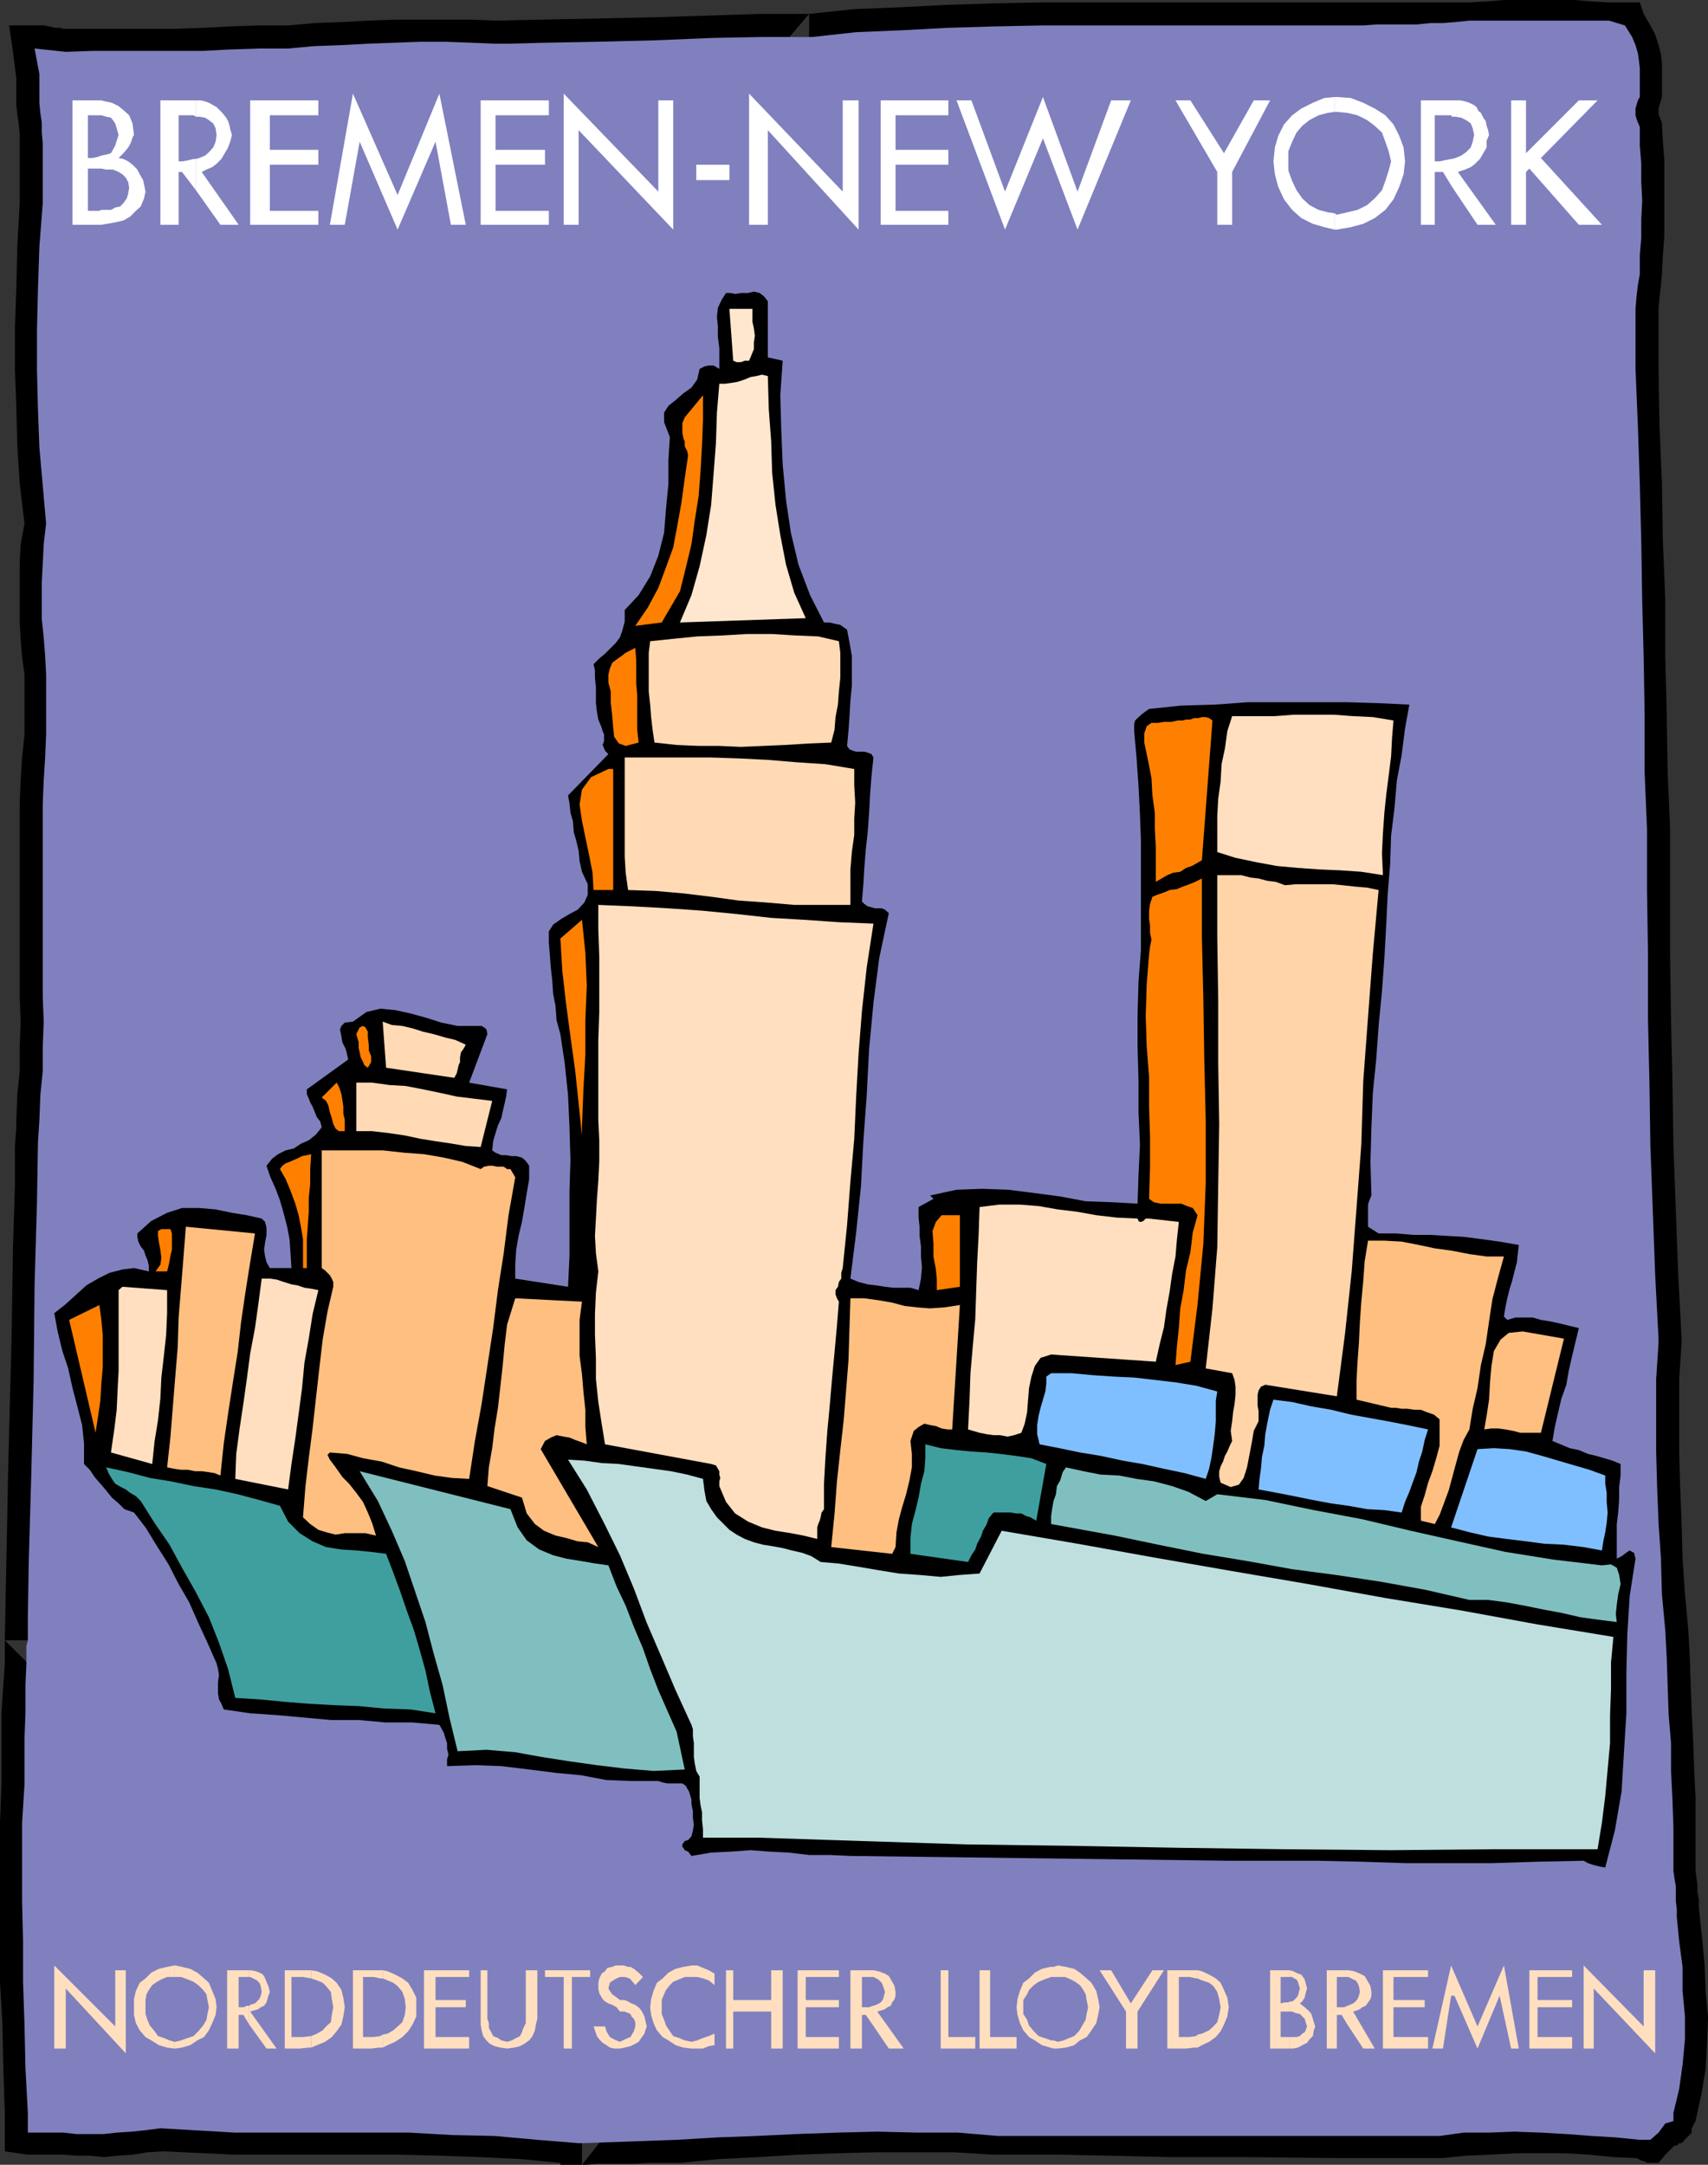
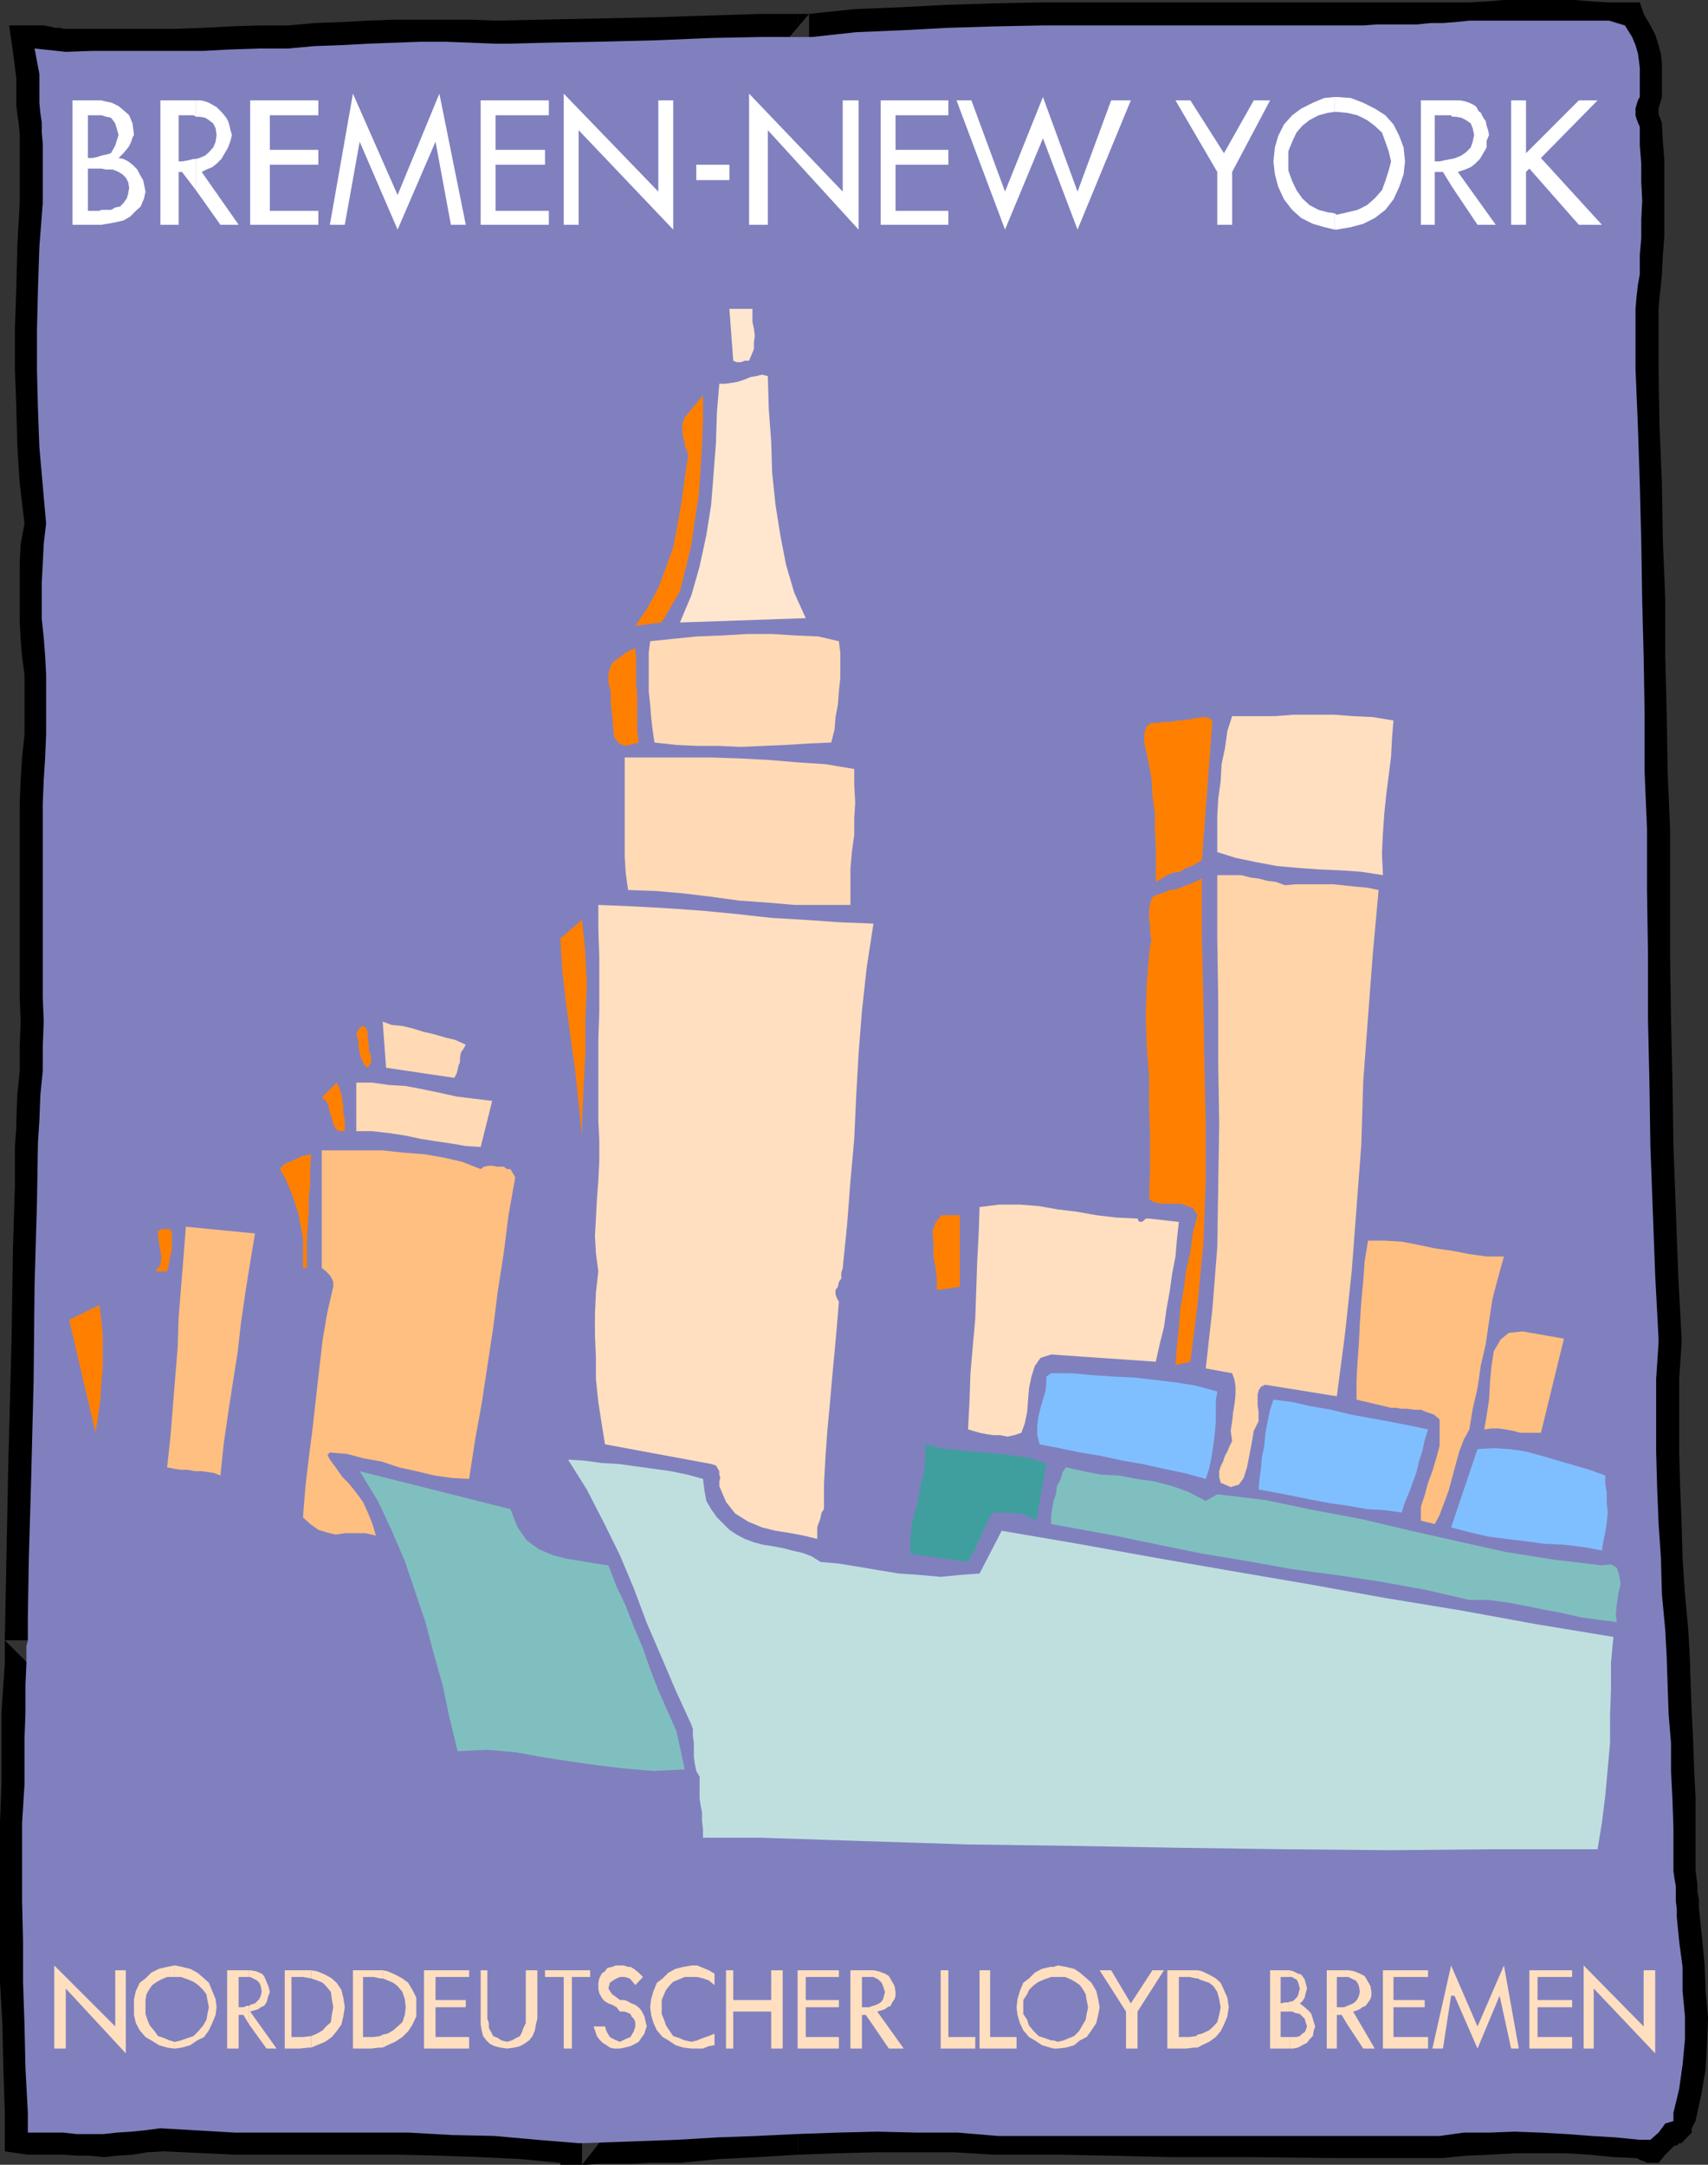
<svg xmlns="http://www.w3.org/2000/svg" width="355.699" height="450.699">
  <rect width="100%" height="100%" fill="#333333" stroke="none" />
  <path d="m166.3 448.598 8-.301 8.4-.2h16l8.202.5h13.399l10.398.2 12.903.3H259.5l18.7.2h22.3l4.8-.5 5-.2 5.302-.3h10.3l5.098.3 5 .5 4.602.2h.199l1 .5.699.203.5.297h2.402l1.399-1.7 1.898-1.898h.5l.5-.5h.5l1.403-1.5.699-.699v-.902l.8-1.5 1.2-5.5.898-5.301.301-5.5.2-5.297-.5-5.5-.2-5.3-.5-5.302-.5-4.8-.2-1.899V395.5l-.3-1.602v-1.5l-.2-1.398-.198-1.703v-15.098l-.301-6-.2-6-.3-5.8-.2-5.7-.199-5.8-.3-5.5-.7-7.5-.5-7.399-.203-7.402-.297-7.5-.203-7.399v-15.101l.5-7.5v-.899L349.5 265.5 349 252l-.5-13.402-.2-13.2-.3-13.199-.2-13.5v-26.101l-.5-11.801-.198-12.2-.301-11.8v-12l-.5-12.2-.2-12-.5-12-.199-11.8v-12.5l.2-2.399.3-2.601.2-2.2.199-4 .3-3.898V33.4l-.3-3.899-.2-3.8-.199-.7-.3-.703-.2-.5v-1.2l.2-.699.3-1 .2-.699v-7l-.2-1.902-.5-1.899L344.7 7.2l-1-1.902-1.398-2.399L341.5.5h-6.398L331.5.297 327.902 0H313.2l-3.597.297L306 .5h-89l-9.898.2-9.801.3-9.602.5-9.797.398-9.402 1h-2.2V5.5l2.2-2.602V7.7h-2.2v440.899" />
  <path d="M166.3 7.7h-1.898l1.899-2.2V2.898h-8.102l-21.898.7-33.102.699-5-.2H82.102l-5.5.2-5.5.3-5.602.2-5.5.5h-6L48 5.5l-5.7.297L36.5 6H13.2l-.7-.203h-1L10.3 5.5l-1.198-.203h-7.2l.797 5.5.703 5.5v5.601l.2 1.899.3 1.902.2 2.2v14.398l-.5 9.101-.2 8.602-.3 8.398v8.399l.3 7.902.2 8 .5 7.899 1 8.402-.801 4.297-.2 4.101v12l.2 3.801.3 3.598.5 3.601v12.5l-.5 4.801-.3 4.801-.2 4.797v40.3l.2 5.102-.2 5.2V223l-.5 5-.199 5.297v1.402l-.3 4.098V247l-.403 12.898-.297 19.2L1.7 306 1 341.5h4.8v4.797L1 341.5v4.797l-.7 10.402V371.5l-.3 8v33.098l.5 8.902.2 9.098.3 9.3v8l4.8.7h7.4l2.702.199H18.7l2.903.3 2.898-.3 3.102-.2 3.097-.5 3.403-.199 14.898.7h34.102l8.398.199 8.402.3 8.399.403 8.398.797v.402h4.5v-4.5l4.102-.699-4.102 5.2h1l2.102-.2h7.199l3.602-.203h6.5l8.199-.797 8.101-.402 8.2-.5h.199V7.699" />
  <path fill="#8080bf" d="M349.2 399.098V397.5l-.2-1.703v-3.098l-.3-1.699-.2-1.5v-8.8l-.2-6-.3-6v-5.802l-.5-6-.2-5.8-.198-6-.301-5.7-.7-7.5-.199-7.398-.5-7.402-.3-7.5-.2-7.399v-15.101l.5-7.5v-.899L344.7 265.5l-.5-13.5-.5-13.402-.199-13.2-.3-13.199v-13.5L343 185.5v-12.902l-.5-11.801v-12l-.2-12-.3-11.7-.2-12.3-.3-12-.398-12-.5-12v-12.5l.199-2.399.3-2.601.399-2.2v-4l.3-3.597v-3.902l.2-3.801-.2-3.899v-3.8l-.3-3.801v-3.899l-.398-.898-.301-.8-.2-.7v-1.402l.2-.7.3-1 .399-.699v-6l-.2-1.699-.198-1.402-.5-1.7-.7-1.699-1.5-2.402-3.3-1H306l-2.898.3-2.602.2h-2.598l-2.902.3h-8.398l-2.7.2H217l-9.898.203-9.801.297-9.399.5-9.601.402-9.102 1h-10.297l-10.601.2-12 .5-12.2.3-10.601.2-7.398.199h-2.903l-5-.2-5.297-.199h-5.5l-5.3.2-5.5.199-5.5.3-5.602.2-5.5.5h-6l-6 .199-5.7.3H19.2l-5.5.2-6.5-.7 1 5.301v6l.202 2.102.297 2v2.098l.203 2.199v12.5L8.2 51.398l-.297 8.899-.203 8.402v8.399l.203 8.101.297 7.899.703 8 .7 7.902-.5 4.297-.2 4.101L8.7 121.2v7.7l.403 3.8.3 3.899.2 3.8v12.5l-.2 4.801-.3 4.801-.2 4.797v40.3l.2 5.102-.2 5.2v5.1l-.5 5-.203 5.297-.297 4.601-.203 12.399-.5 17.3L7 287.5l-.5 20-.5 17.2-.2 12v4.8l-.3 1.2v3.597l-.2 4.601v5.801l-.198 5.2v9.601l-.5 8v16.297l.199 8.402v8.399l.3 8.902.2 9.098.5 9.3V444h7.398l2.703.297h5.7L24.3 444l3.101-.203 2.899-.297 3.101-.402L49 444h36.2l8.902.5 8.898.2 8.902.8 8.598.7h.7l19.702-.7 8.399-.5 8.199-.3 8.402-.403 8.399-.297 8.398-.203 8.403.203h8.398l8.402.7h91.899l5-.7h5.3l5.301-.203 5.5.203 5.297.297 5.301.402 5 .301 5 .5h2.2l1.702-1.5 1.399-1.902 1.699-.5v-1.7l1.2-5 .702-5 .5-5.3v-4.801l-.5-5.297v-5l-.703-5.3-.5-5.102" />
-   <path d="M159.902 62.7v11.698l3.098.7-.5 7.199.2 7.203.3 7.2.7 7.5 1 6.698 1.6 6.7 2.4 6.3 2.902 5.7h1.199l1.199.3 1 .2 1.402 1 .5 2.601.5 2.899v6.199l-.3 3.101-.2 3.399-.203 2.902-.297 3.098.5.703.7.297.699.203H180l.7.2.8.3.402.7-.402 3.8-.3 3.898-.2 3.801-.3 4.098-.4 3.601-.3 3.801-.2 3.399-.3 3.601.5.5.7.5.8.2.7.199h1.402l.699.3.8.7-2 9.402-1.199 9.297-.902 9.601-.5 9.602-.7 9.598-.5 9.402-1 9.598-1.198 9.601 1.699.7 1.898.5 1.703.199 1.899.3 1.699.2h3.602l1.699.5.5-2.399.199-2.402-.2-2.2V259.5l-.3-2.203v-1.899l-.2-1.898v-2.203l3.102-1.7-.703-.699 5.5-1.199 5.301-.199 5.5.2 5.5.698 5.3.7 5.302 1 5.5.199 5.3.3.2-6 .3-6.3-.3-6.7v-6.5l-.2-7.199V211.2l.2-6.902.5-6.5V175l-.2-5.5-.3-5.8-.403-5.802-.5-5.699v-1.5l.203-.699.5-.5 1-.902 1.399-1 6.699-.7 7-.199 6.902-.5h20.7l6.5.2 6.398.3-.898 5-.7 5.5-1 5.301-.5 5.797L289.7 174l-.199 6-.5 6-.3 6.297-.4 7.203-.5 6.898-.698 7.2-.5 7-.7 6.902-.3 7.2-.2 7.198.2 7-.2.5-.3.7-.2.699v4.601l2.2 1.399h3.597l3.602.3h3.601l3.297.2 3.602.203 3.898.5 3.602.5 4 .7-.2 1.698-.199 1.899-.5 1.902-.5 2-.5 1.598-.5 2-.402 1.902-.3 1.899.702.699 1.7-.5h3.597l1.703.5 1.899.3 1.898.403 2 .5 2.102.5-1.399 5.797-.703 3.101-.5 2.899-1 2.8-.7 2.903-.7 3.098-.5 2.902 1.7.7 1.902.8 1.899.398 1.898.801 1.703.399 3.399 1 1.699.699v2.402l-.3 2.399V312l-.2 2.898-.3 2.399v7.203l1-.5 1.202-.902.5-.301.5.3.399.2.3 1.203-1.199 7.7-.5 7.898-.203 8.199v8.402l-.5 8.098-.5 8.203-1.398 8.098-2 7.699-1.2-.2-1.199-.3-1.203-.399-.898-.5-9.602.2-9.398.3h-18.2l-9.101-.3-9.2-.2h-18.398l-78.8-1-4.301-.199H168.5l-4.3-.5-3.9-.199-4-.3-4.1.3-4.098.2-4.102.698-.7-.898-.698-.3-.301-.5-.2-.2v-.5l.5-.703.7-.2.699-.8.3-1.2.2-1.199-.2-1.398v-1.402l-.3-1.5v-.899l-.5-1.699-.7-1.203-.698-.5H139l-1-.2-.898-.3H131.5l-5.2-.2-5.3-1-5.3-.5-5.5-.699-5.798-.699-5.5-.199-5.8.2v-1.403l.3-1-.3-1.2v-1.199l-.403-1.199-.297-1-.5-.902-.402-.7-5.8-.5h-5.5l-5.5-.5h-5.798l-11-1-5.8-.398-5.5-.8-.5-1.2-.5-.902-.2-1.2V350.2l.2-1.5-.2-1.199-.3-1.203L43.199 342l-1.898-4.102-1.899-4.3-2.203-3.801-2.097-4.098-2.403-3.8L30.301 318l-2.399-3.102-2-.699L24.7 313l-1.398-1.203-1.2-1.5-1.199-1.399L19.7 307.5l-1-1.5-1.199-1.203V300.5l-.398-3.8-1-3.903-1-3.797-.903-4.102-1.2-3.601-1-4.098-.7-3.8 2.4-1.899 2.202-2L18 267.598l2.402-1.399L22.801 265l2.699-.703 2.402-.297 3.098.7v-1.2l-.3-1.203-.4-.899-.3-1-.7-.898-.5-1-.198-1v-.703l2.898-2.598 3.3-1.699 3.102-1H41.5l3.402.297 3.399.703 3.101.5 3.098.7.7.698.3 1.2v1.5l-.3 1.601-.2 1.5.2 1.399.3 1.199.7 1.203h4.5l-.2-3.102-.2-2.898-.5-2.602-.698-2.699-.801-2.8-.899-2.399-1.203-2.703-.699-2.098 1.2-1.5 1.202-.902 1.598-.797 1.7-.402 1.5-1 1.6-.7 1.5-1.199 1.2-1.5-.3-1.199-.7-.902-.5-1.2-.398-1-.5-.898-.301-.8-.399-.903v-1l8.598-6.2-.2-1-.3-1.199-.7-1.398-.198-1.203-.301-1.5.3-.7.7-.699 1.699-.199 2.8-2 2.9-.699 3.1.297 3.2.703 3.3.898 3.102 1 3.399.7h5l.5.3.5.399.199 1-3.8 10.101 7.902 1.399-.2 1.5-.3 1.402-.403 1.7-.297 1.398-.703 1.5-.5 1.601-.5 1.7-.199 1.902.7.5 1.202.5h1l1.2.2h.898l1.2.3.8.7.7 1v2.8l-.5 2.898-.5 3.102-.5 2.898-.7 2.899-.5 2.902-.2 3.098v2.902l11 1.7.302-6.5v-13.2l.199-6.699-.2-6.8-.3-6.7-.7-6.703-.902-6-.797-2.899-.203-2.898-.5-2.602L115 204l-.3-2.602-.2-2.699-.2-2.402v-2.399l.9-1.398 1.702-1.203 1.7-1 1.699-.899 1.398-1.5.703-1.601v-2.2L121.2 181.5l-.5-2.203-.199-2.2L120 175l-.5-1.703-.2-2.399-.5-1.699-.198-1.902-.301-1.7 8.398-8.597-.699-.703-.2-.5-.3-.7.3-.8v-1.399l-.3-.699-.2-.699-.698-1.703-.301-1.7-.2-1.699v-3.3l-.199-2V139.5l-.3-1.203 1.199-1.2 1.199-1 2.2-2.199.902-1.199.5-1.402.5-1.899V127l2.898-3.102 2.402-3.898 1.7-4.3 1.199-4.802.398-5 .5-5.101v-5L139.5 91l-1.2-3.102v-2l.9-1.398 1.5-1.203 1.6-1.399L144 80.7l1.2-1.7.5-2.203 1-.5.902-.2h1l1.199.7V72.5l-.301-2.402v-2.2L149.3 66l.2-1.902.8-1.7.9-1.398h1l.902.2 1.199-.2h1.5l1.199-.3 1.2.3.902.7.8 1" />
  <path fill="#ffe7cf" d="M156.7 64.297V67l.3 1.398.2 1.5-.2 1.399v1.402l-1 2.399h-.898l-.801.3h-.899l-.703-.3-.797-10.801h4.797m3.203 14 .2 6.902.5 6.7.199 6.5.699 6.699 1 6.3 1.2 6.2 1.702 5.8 2.399 5.301-26.2.899 2.399-5.7 1.7-6 1.402-6.5 1-6.3.5-6.399.5-6.5.199-6.3.5-6H151l1.402-.2 1.2-.199 1.5-.5 1.199-.5 1.199-.203 1.2-.297 1.202.297" />
  <path fill="#ff8000" d="m141.602 123.098-3.801 6.5-5.5.699 2.601-3.797 2.2-4.102 1.597-4.3 1.5-4.098.903-4.8.8-4.5.7-5.102.699-4.801-.2-.899-.5-1v-1l-.3-.699-.2-1.199v-1.902l.5-1.2 3.801-4.601v5.101L146.2 92.7l-.297 5.2-.402 5.3-.8 5.098-.7 5-1.2 5-1.198 4.8" />
  <path fill="#ffdab5" d="m174.7 133.5.3 2.398v5.2l-.3 2.902-.2 2.7-.5 2.597-.2 2.601-.698 2.7-4.801.199-4.801.3-4.598.2-4.601.203-4.5-.203H145.5l-4.598-.2-4.601-.5-.399-2.699-.3-2.601-.2-2.598-.3-2.699v-8.102l.3-2.398 4.797-.5 5-.5 5.301-.203 5-.297h5.3l4.802.297 4.8.203 4.297 1" />
  <path fill="#ff8000" d="m132.3 134.898.2 2.602v4.797l.2 2.402v7.2l.3 2.699-2.7.699-1.398-.5-1-1.399-.203-1.898-.199-2.402-.3-2.7V144l-.5-1.902v-1.7l.3-1.199.5-1.199.902-.703 1-.7.899-.699 2-1" />
  <path fill="#ffdfbf" d="m290.2 150-.298 3.598-.203 3.902-.5 4-.5 3.898-.398 3.801L288 173.5l-.2 4.098.2 4.601-4.5-.699-4.398-.3-4.5-.2-4.301-.3-4.399-.403-4.3-.797-4.301-.902-3.801-1.2v-7.5l.2-3.601.5-3.598.202-3.601.7-3.301.5-3.598 1-3.101h8.898l4-.301h8.2l4.1.3 4.102.2 4.297.703" />
  <path fill="#ff8000" d="m250.3 179.098-1.198.699-.903.5-1.199.402-1.2.801-1.5.2-1.198.5-1.2.698-1.203.7v-7.399l-.199-3.601v-3.399l-.5-3.601-.2-3.598-.698-3.602-.801-3.8v-1.899l.5-1.5 1-.699h1.398l1.203-.203h1.5l1.399-.297h1l.699-.203h.902l.797-.297h.903l.699-.203h.8l.7.203.699.5-2.2 29.098" />
  <path fill="#ffdab5" d="M177.902 160.098v3.402l.2 3.598-.2 3.3v3.399l-.5 3.601-.3 3.602v7.398h-11.7l-5.8-.5-5.7-.398-5.8-.8-5.801-.7-5.7-.5-5.8-.203-.5-3.598-.2-3.402v-20.598h17.801l6 .2 6 .3 6 .5 6 .399 6 1" />
-   <path fill="#ff8000" d="M127.7 185.297h-4.098l-.2-3.598-.703-3.601-.797-3.801-.703-3.399-.5-3.398.5-3.102 1.903-2.601 3.597-1.7h1v25.2" />
  <path fill="#ffd4a8" d="m287.102 185.297-1.2 13.203-1 13.2-1 13.398-.402 13.199-1 13.203-1 13.2-1.398 13-1.7 13-14.902-2.403-.898.402-.5.801-.2.898v2.2l.2 1.199v2.101l-1 2-.403 2.399-1 5.203-.699 2.2-1 1.398-1.7.5-2.1-.899-.298-1.199v-1.203l.297-1 .5-1 .403-1.2.5-.898.5-1.199.5-1-.301-2.102.3-2 .2-1.898.3-1.703.2-1.899V288.7l-.2-1.402-.5-1.399-5.5-1 1.399-12.5 1-12.699.2-13 .202-12.699-.203-12.703v-13l-.199-13.2V182.2h5l1.902.5 1.7.2 1.898.5 1.7.199 1.902.699 2.199-.2h7.699l2.102.2 2.699.3 2.398.2 2.403.5" />
  <path fill="#ff8000" d="M250.3 182.898v12.2l.302 13 .199 12.699.3 12.703v12.797l-.5 12.703-1.199 12.5-1.5 12-3.101.7.3-3.903.399-3.797.3-4.102.7-3.8.5-4.098.902-3.8.5-4.102 1-3.598-1-1.5-1.203-.402-1.199-.5h-4.3l-1.4-.301-1-.7.2-6.5V236.7l-.2-6.3v-6.2l-.5-6.5-.198-6.199.199-6.5.5-6.3.199-1.602.3-1.5-.3-1.399v-1.5l-.2-1.402v-1.7l.2-1.398.5-1.5 1-.402 1.402-.5 1.2-.5 1.5-.2 1.199-.5 1.398-.5 1.203-.5 1.399-.699" />
  <path fill="#ffdfbf" d="m181.902 192.297-1.402 9.101-1 9.102-.7 8.898-.5 8.899-.398 8.8-.8 8.903-.7 9.098L175.5 264l-.3 1v1.2l-.5.698-.2 1-.5.7v.902l.3.797.4.703-.4 5-.5 5.5-.5 5.297-.5 5.8-.5 5.301-.398 5.5-.3 5.5v5.301l-.5.7-.2 1-.203.699-.297.699-.203.703v2.398l-2.898-.699-2.602-.5-3.199-.5-2.8-.699-2.9-1.203-2.698-1.7-1.903-2.398-1.398-3.3v-1l.199-.7-.2-.699v-.703l-.698-1.2-1-.3L126 300.699l-.7-4.3-.698-4.5-.5-4.801v-4.399l-.2-4.8v-4.301l.2-4.5.5-4.399-.5-3.8-.2-3.602.2-3.598.199-3.8.3-4.102.2-4.098v-4.3l-.2-4.102V216.5l.2-5.8v-11.5l-.2-5.7v-5.102l7.2.301 7.199.399 7.2.5 7.202.699 7.2.8 6.898.403 7.2.5 7.202.297" />
  <path fill="#ff8000" d="M121.2 249.598v-13.2L119.8 223l-1-7.203-.898-6.7-.8-7-.403-6.699 4.5-3.898.703 6.797.297 6.902-.297 7.2v7.199l-.402 7.199-.3 7.703v15.098" />
  <path fill="#ffdab5" d="m97 217.5-.5.898-.5.7-.2 1v1l-.3.699-.2.902-.198.801-.5.898-14.2-2.101-.703-9.598 1.903.7 2.199.199 2.101.5 2.2.699 2.199.5 2.398.703 2.102.5 2.199 1" />
  <path fill="#ff8000" d="M77.3 219.898v1.2l-.698 1.199-.7-.5-.3-.7-.5-1-.2-1-.203-.898V217l-.297-1-.203-.703.703-1.399.7-.3.5.3.5.899V216l.199 1.5v1.2l.5 1.198" />
  <path fill="#ffdab5" d="m102.5 229.2-2.398 9.597-3.102-.2-2.898-.5-3.403-.5-3.097-.5-3.301-.699-3.399-.5-3.402-.398h-3.3v-10.102h3.3l3.602.5 3.398.2 3.602.699 3.398.703 3.602.797 3.3.402 4.098.5" />
  <path fill="#ff8000" d="M71.8 235.5h-1.198l-.7-.5-.5-1-.3-1.203-.403-1.2-.297-1.398-.5-1L67 228.5l3.102-3.102.5.899.5 1.5L71.3 229l.199 1.398v1.5l.3 1.2v2.402" />
  <path fill="#ffbf80" d="m100.102 243.398.699-.5 1-.199h.699l1 .2h1.402l.7.5h.699l1 1.699-1.399 7.902-1 7.898-1.203 7.7-1 7.902-2.398 15.797L98.902 300l-1.203 7.898-3.597-.199-3.602-.5-3.8-.902-3.598-.797-3.602-1.203-3.898-.7-3.301-.898-3.602-.3-.5.5.5 1 1.203 1.601 1.399 2 1.398 1.398 1.5 1.899 1.403 1.902 1 2.2.898 2.199.8 2.601-2.198-.5H71.8l-1.899.301-2-.5-1.601-.5-1.7-1.203-1.5-1.399.5-6.3.7-6 .8-6.2.7-6.3.699-6.2.7-6 1-5.8 1.202-5.2v-1l-.3-.699-.403-.699-.297-.3-.703-.7L67 264v-24.5h12.7l4.6.5 4 .297 4.102.703 3.899.898 3.8 1.5" />
  <path fill="#ff8000" d="m64.8 240.297-.198 3.101v3.102l-.301 2.898v2.899l-.2 2.8-.199 2.903v6h-.8v-6l-.403-2.402-.5-2.598-.699-2.402-1-2.7-1-2.398-1.2-2.102.5-.699.7-.5.8-.3.9-.399.702-.3 1-.5 1-.2.899-.203" />
  <path fill="#ffdfbf" d="m236.902 253.7.2.5.3.198h.2l.5-.199.5-.5h.699l6.199.7-.398 3.601-.301 3.598-.7 3.601-.5 3.598-.699 3.902-.5 3.598-.902 3.601-.8 3.602-21.798-1.5-2.203.7-1.199 1.698-.7 2.2-.5 2.402-.198 2.398-.2 2.602-.5 2.398-.703 1.899-1.5.5-1.398.3-1.5-.3h-1.399l-1.402-.2-1.5-.3-1.398-.399-1-.3.3-6 .2-5.7.5-5.8.5-5.5.199-6 .199-5.801.3-5.7.2-5.8 4.102-.5h4.3l3.899.3 4 .7 4.101.5 3.899.703 4.3.5 4.301.2" />
  <path fill="#ff8000" d="m199.902 267.898-4.8.7v-2.2l-.2-2.101-.5-2.7V259l-.203-2.703.703-1.899 1.2-1.398h3.8v14.898" />
  <path fill="#ffbf80" d="m53.102 256.797-1 6-1 6.3-.903 6.2-.699 6.203-1 6.297-1 6.5-.898 6.203-.7 6.7-1.203-.5-1.199-.2-1.5-.203h-1.398l-1.5-.297h-1.403l-1.398-.203-1.5-.297.699-6.402.5-6.301.5-6.2.5-6 .2-6.3 1-12.399.5-6.5 14.402 1.399" />
  <path fill="#ff8000" d="M34.8 264.7h-2.398l1-1.403.2-1.399-.2-1.699-.3-1.5-.2-1.402v-1l.7-.399H35.5l.3.899v3.402l-.3 1.2-.2 1.199-.198.902-.301 1.2" />
  <path fill="#ffbf80" d="m313.2 261.598-1.2 4.3-1.2 4.602-.698 4.598-.7 4.8-1 4.301L307.7 289l-1 4.297-.699 4.3-1.2 2.2-.898 2.402-.8 2.899-.7 2.601-.703 2.598-1 2.703-.898 2.398-1 1.899-2.899-.7V313.7l.797-2.402.703-2.598.899-2.402.8-2.7.7-2.597v-5.5l-1.2-1-1.5-.5-1.199-.5H294.5l-1.398-.203h-1.2l-1.203-.2h-1l-7.199-1.699V287.5l.2-3.8.3-4.102.2-4.301.3-4.297.402-4.3.297-4.102.703-4.301h3.399l3.601.203 3.598.7 3.3.698 3.602.5 3.598.7 3.602.5h3.597" />
-   <path fill="#ffdfbf" d="m66.3 268.598-1.198 5-.801 5.101-.899 5-.5 5.301-.703 5.297-.699 5.203-.8 5.297-.7 5.3-11-2.199.2-5.199.702-5.3.797-5.301.703-5 .7-5.301 1-5.297.699-5 .699-5.3h1.7l1.402.198 1.5.5 1.597.5 1.203.2 1.5.5 1.399.199 1.5.3m-31.501.001v4.8l-.198 4.5-.5 4.602-.5 4.297-.2 4.3-.5 4.602L32.2 300l-.5 4.797-8.597-2.399.699-4.8.5-4.098.199-4.3.2-3.802v-16.8l.8-.7 9.3.7" />
-   <path fill="#ffbf80" d="m199.902 271.7-1.601 25.898h-1l-1.2-.2-1.199-.5-1.203-.199-1.199-.3-1.2.699-1 .8-.698 2.102.3 2.7v2.8l-.5 2.7-.703 2.898-.797 2.601-.703 2.598-.5 2.703-.199 3.098-.7 1.402-12.698-1.402.699-7 .5-6.7.699-6.5.7-6.199.5-6.199.5-6.3.202-6.5.2-6.403H180l2.902.402 2.899.5 2.601.7 2.7.3 2.597.2 2.903-.2 3.3-.5M121.2 271l-.5 3.797v7.5l.5 3.8.3 3.602.402 3.801v3.598l.297 3.601-1-.402-1.398-.5-1.2-.5-1.199-.2-1.5-.3-1.203.5-1.199.703-.898 1.7 12 20.398-2.2-1-2.101-.2-2.399-.699-2.203-.5-2.398-1-1.899-1.402-1.703-2.2-1-3.3-7.199-2.399.3-3.898.7-4 .5-4.102.7-4.3.5-4.399.5-4.5.402-4.3.5-4.102 1.699-5.5 13.898.703" />
  <path fill="#ff8000" d="m19.902 298.297-5.5-23.5 6.297-3.098.403 3.098.3 3.101v6.801l-.3 3.301-.2 3.598-.5 3.402-.5 3.297" />
  <path fill="#ffbf80" d="M320.902 298.297h-4.3l-1.5-.399-1.602-.3-1.5-.2h-1.398l-1.5.2.5-2.899.5-3.3.199-3.602.3-3.399.5-3.101 1.399-2.399 1.7-1.398 2.902-.3 8.597 1.5-4.797 19.597" />
  <path fill="#80bfff" d="m253.5 289.7-.3 1.898v4.3l-.2 2.399-.3 2.402-.4 2.7-.5 2.398-.698 2.101-4.403-1.199-4.297-.902-4.5-1-4.101-.7-4.602-1-4.297-.699-4.3-.898-4.102-.8-.5-2.102v-1.899l.3-2 .4-1.601 1-3.399.202-1.699v-1.402l1-.7h4.297l4.301.399 4.402.3 4.297.2 8.602 1 4.3.703 4.399 1.2m43.902 7.898-.703 2.199-.5 2.402-.699 2.098-.5 2.203-.7 1.898-.8 2.2-.898 2.101-.7 2.2-3.601-.5-3.602-.2-3.898-.699-3.602-.5-3.797-.703-3.902-.797-3.598-.703-3.8-.7.199-2.199.3-2.101.2-2.399.5-2.398.199-2.402.5-2.7.5-2.398.7-2.102 3.902.5 4 .899 4.097.703 4.102 1 3.8.7 3.899.698 4.102.801 4.3.899" />
  <path fill="#3f9f9f" d="m217.902 304.797-2.101 11.8-1.2-.699-1-.3-.902-.5h-1l-1.199-.2h-3.598l-1 1.2-.402 1.199-.8 1.402-.4 1.2-.8 1.5-.398 1.199-.801 1.199-.7 1.402-12-1.699v-3.3l.301-2.903.7-2.598.699-2.902.5-2.899.699-2.601.2-2.7V300.7l3.202.801 3.297.398 3.102.301 3.199.2 2.8.3 3.2.399 3.3.5 3.102 1.199" />
  <path fill="#80bfff" d="M334.3 307.2v1.698l.302 1.899v1.902l.199 2.2-.2 2.199-.3 1.902-.399 1.898-.3 1.899-3.801-.7-4.102-.5-4.097-.199-3.801-.5-4.102-.5-3.797-.5L306 319l-3.8-1 5.5-16.3 3.402-.2 3.3.2 3.399.5 3.3.898 3.399 1 3.402 1L331 306l3.3 1.2" />
  <path fill="#bfdfdf" d="m146.402 307.898.297 2.399.403 2.203 1 1.7 1.199 1.698 2.601 2.602 1.5 1 1.7.898 1.898.7 1.902.5 1.899.3 2.199.399 1.902.5 2.2.5L169 324l1.902 1.2 3.598.3 4.3.7 4.102.698 4.297.7 4.301.3 4.402.399 4-.399 4.098-.3 4.602-8.899 15.8 2.7 16.098 2.898 16.102 2.8 15.8 2.7 16.098 2.902 15.8 2.598 15.9 2.902 15.8 2.598-.5 5.3v5.5l-.2 5.5v5.801l-1 11-.698 5.602-.903 5.5h-21.597l-21.602.2-22.098-.2-21.902-.3-22.3-.403-21.798-.297-21.902-.703-21.3-.7h-11.798v-1.699L146.2 379v-1.703l-.297-1.399-.203-1.5v-4.5l-.7-1.198-.3-1.5-.2-1.402v-2.899l-.2-1.398V360l-.3-.902-3.3-7.2-2.9-6.8-3.1-7.2-2.7-7.199-2.898-6.902-3.301-6.7-3.602-7-3.898-6.199 3.398.2 3.602.5 3.601.199 3.598.5 3.602.5 3.597.5 3.403.703 3.3.898" />
  <path fill="#80bfbf" d="m251.102 312.5 2.398-1.402 10 1.199 10.102 2.101 10.097 1.899 10.102 2.402 9.8 2.2 9.899 2.199 10 1.601 10.102 1.2 1.898-.2 1.2.7.5 1.5.3 1.898-.5 2.101-.3 2.2-.2 1.902.2 1.7-4-.5-3.598-.5-3.903-.903-3.797-.7-3.902-.8-3.8-.7-3.798-.5H306L296.902 331l-9.402-1.703-9.3-1.399-9.098-1.199-9.403-1.699-9.097-1.5-9.403-1.902-9.097-1.899-13.2-2.402v-1.7l.2-1.398.3-1.699.5-1.402.2-1.7.699-1.199.5-1.699.699-1 3.602.797 3.597.703 3.903.2 3.597.698 3.602.5 3.8 1 3.399 1.2 3.602 1.902" />
-   <path fill="#3f9f9f" d="m58.3 313.5 1.7 3.297 2.402 2.402 2.7 1.7 2.8 1.199 3.2.5 3.097.199 3.102.3 3.101.403 1.5 3.898 1.399 3.801 1.398 4.098 1.5 4.101 1.203 4.102 1.2 4.297.898 4.3 1.2 4.602-5.2-.8-5.598-.2-5.203-.5-5.297-.199-5.3-.3-5-.403-5.102-.5-5-.297-1.5-6-1.898-5.5-2.102-5.3-2.7-5.2-2.898-5.102-2.601-4.8-3.102-4.5-2.898-4.598-1-1-1.2-.703-.902-.7-1-.5-1.199-.699-.7-1-.698-1.199-.5-1.199 4.597 1 4.5 1.2 4.301.698 4.8 1 4.602.7 4.598 1 4.5 1.199 4.3 1.203" />
  <path fill="#80bfbf" d="m106.3 314.2 1.5 3.8 1.9 2.7 2.6 1.898 2.9 1.199 2.702.703 3.098.5 2.902.5 2.797.398 1.703 4.399 1.899 4 1.699 4.402 1.902 4.5 1.5 4.301 1.7 4.398L139 356.2l1.902 4.301 1.7 7.898-6.5.301-6-.5-5.801-.699-5.7-.8-5.8-.903-5.5-1-6-.5-6 .3-1.7-7-1.402-6.699-1.898-6.699-1.7-6.5-2.199-6.5-2.101-6.2-2.7-6.3-2.902-6.2-3.797-6.203 31.399 7.902" />
  <path fill="#fff" d="m21.102 46.797 1.199-.2 1.699-.3 1.7-.399 1.402-.8 1.199-1.2 1-.898.699-1.703.3-1.399-.3-1.5-.2-.898-.698-1.203-.5-1-1-1-.903-.7-1-.5-1-.199 1-1 1-1.199.403-.699.3-.703.2-.7.3-.5-.3-2.398-.7-1.699-1-.902-1.203-1-1.398-.7-1.399-.3-.8-.2V24l1 .297 1 .203.398.5.5.7.3 1 .4 1.398-.4 1.199-.3 1-.5.902-.398.7-1 .3-1 .2v2.699l1 .199H23.5l1.2.5.8.5.7.703.5.898.202 1.2-.203 1.199-.297 1-.703 1L25 43l-1 .2-.898.5h-2v3.097m0-3.097-.403.198h-2.398v-8.8h2.8v-2.7l-.902.301-1 .2h-.898V24h2.8v-3.102h-6v25.899h6v-3.098M40.8 39.598l5.102 7.199H49.7l-7.699-11 1-.5 1.2-.5.902-.7 1-1L47.5 30.7l.5-1.402.3-1.2-.3-1-.2-.898-.3-1-.398-.699-.801-1-.399-.402-.8-.801-.7-.399-.902-.5-.8-.3-.9-.2h-1v3.399h.7l1.2.203.8.5.902.7.5 1 .2 1.398-.2 1.402-.5 1.2-.902 1-.8.698-1.2.5-.7.2v6.5" />
  <path fill="#fff" d="M40.8 33.098h-.5l-1.198.3-1.2.2H37.2V24h3.102l.5.297v-3.399h-7.399v25.899H37.2v-11h.703l2.899 3.8v-6.5m11.3-12.199H66.3V24H56.199v7.2h10.102v3.097H56.199v9.601h10.102v2.899H52.1V20.898M74.902 29.5l-3.101 17.297h-3.102L73.5 19.5l9.3 21.098L91.5 19.5 97 46.797h-3.098L90.7 29.5l-7.898 18.297-7.9-18.297m25.2-8.602H114.3V24h-11.102v7.2H113.5v3.097h-10.3v9.601h11.1v2.899h-14.198V20.898m17.3-1.398 19.7 20.398v-19h3.097v26.899l-19.699-20.7v19.7h-3.098V19.5m34.5 14.797V37.5H145v-3.203h6.902M156 19.5l19.5 20.398v-19h3.3v26.899l-18.898-20.7v19.7H156V19.5m27.402 1.398H197.5V24h-11v7.2h11v3.097h-11v9.601h11v2.899h-14.098V20.898m25.898 19 7.9-19.699 7.202 19.7 7-19h4.098l-11.098 26.898-7.203-19-7.898 19-10.102-26.899h3.102l7 19m35.499-19h3.102l7 11 6.2-11h3.398l-7.898 14.899v11H253.5v-11l-8.7-14.899m33.102 26.899h.5l2.899-.5 2.601-.7 2.399-1.199L288.5 43.7l1.7-2.199 1.202-2.602.899-2.601.3-2.7-.3-2.898-.899-2.402-1.203-2.399L288.5 24l-2.2-1.402-2.398-1.2-2.601-1-2.899-.199h-.5v3.098h.5l2.2.203 2.097.5 2 1 1.602 1.2 1.5 1.398.699 1.902.7 2 .5 2.098-.5 1.902-.7 2.2-.7 1.898-1.5 1.699-1.6 1.402-2 1-2.098.5-2.2.5-.5-.3v3.398" />
  <path fill="#fff" d="M277.902 44.398 276.5 44.2l-1.898-.5-1.903-1-1.5-1.402-1.199-1.7-.898-1.898-.801-2.199v-4l.8-2 .899-1.902 1.2-1.399 1.5-1.2 1.902-1 1.898-.5 1.402-.203v-3.098l-2.101.2-2.399 1L271 22.597 269.102 24l-1.7 1.898-1.203 2.399-.699 2.402-.3 2.899.3 2.699.7 2.601 1.202 2.602 1.7 2.2L271 45.397l2.402 1.2 2.399.699 2.101.5v-3.399m24.5-5.499 5.297 7.899h3.801l-7.898-11 1.5-.5 1.199-.5.898-.7 1-1 .703-1.199.7-1.199v-1.402l.5-1.2-.2-1-.3-.898-.2-1-.5-.699-.5-1-.5-.402-.402-.801-.5-.399-1-.5-.898-.3-1-.2h-1.7v3.399h.7l1.199.203 1 .5 1 .7.398 1 .301 1.398-.3 1.402-.4 1.2-1 1-1 .698-1.198.5-.7.2v5.8m0-5.8h-.203l-1.5.3-.898.2h-1V24h3.398l.203.297v-3.399h-6.5v25.899h2.899v-11h1.699l1.902 3.101v-5.8m26.398-12.2h3.9l-11.798 12 12.7 13.899H328.8l-10.301-11.7-.7.7v11h-3.1V20.898h3.1v11l11-11" />
  <path fill="#ffdfbf" d="M11.3 409.2 24 421.897V410.2h2.2v17.3L13.7 414v12.5h-2.4v-17.3m25 17.3h.2l1.402-.203 1.7-.5 1.5-1 1.398-.7 1-1.398.7-1.5.702-1.699.2-1.602-.2-1.699-.703-1.699-.699-1.703-1-.899-1.398-1.199-1.5-.8-1.7-.399-1.402-.3h-.2v2.398h1.4l1.402.5 1.199.5 1 .699 1 1 .699.902.2 1.2.3 1.5-.3 1.398-.2 1.203-.7 1.2-1 1.198-1 1-1.198.399-1.403.5-1.199.3h-.2v1.403" />
  <path fill="#ffdfbf" d="m36.3 425.098-1-.301-1.198-.5-1.2-.399-.703-1-1-1.199-.5-1.199-.398-1.203v-2.899l.199-1.199.5-.902.7-1 1-.7.902-.5 1.199-.5h1.5V409.2l-1.5.301-1.7.398-1.601.801-1.2 1.2-1.198.898-.801 1.703-.399 1.7v3.3l.399 1.7.8 1.5 1.2 1.398 1.199.699 1.602 1 1.699.5 1.5.203v-1.402m15.601-3.599 3.598 5h2.102l-5.5-7.703.699-.2 1-.3.5-.399.699-.3.5-.7.2-.699.202-.699.297-.8-.297-1.2-.402-.902-.5-1.2-.5-.5-1.2-.5-1.198-.199h-.2v1.399h.2l1.398.699.5.5.3.703.2 1.2-.2.8-.3.7-.898.898-1 .3-.2.2v3.902" />
  <path fill="#ffdfbf" d="M51.902 417.598h-.5l-.703.3h-1v-6.3h2.203v-1.399h-4.601V426.5h2.398v-7h1l1.203 2v-3.902m12.898 8.699 1.2-.5 1.7-.7 1.402-1 1-1.199 1-1.398.398-1.703.3-1.899-.3-2-.398-1.601-1-1.5-1-.899-1.403-.8-1.699-.7-1.2-.199v1.7l1.2.398 1.2.5.702.703 1 1.2.2 1.5.3 1.698-.3 1.602-.2 1.5-1 .898-.703.801-1.199.7-1.2.5v2.398" />
  <path fill="#ffdfbf" d="m64.8 423.898-1.698.2h-2.403v-12.5h2.403l1.699.3V410.2h-5.5v16.3h3.101l1.899-.203h.5v-2.399m14.899 2.399 1-.5 1.6-.7 1.5-1 1.2-1.199.902-1.398.797-1.703v-3.899l-.797-1.601-.902-1.5-1.2-.899-1.5-.8-1.6-.7-1-.199v1.7l1 .398 1.202.5.899.703 1 1.2.5 1.5.199 1.698-.2 1.602-.5 1.5-1 .898-.898.801-1.203.7-1 .199v2.699" />
  <path fill="#ffdfbf" d="m79.7 423.598-.5.3-1.4.2h-2.198v-12.5H77.8l1.398.3h.5V410.2H73.5v16.3h3.8l1.7-.203h.7v-2.7m8.6-13.397h9.4v1.398h-7v4.8H97v1.5h-6.3v6.2h7v2.402h-9.4v-16.3m13.2 0v10.097l.3.902v1l.5.899.4.8 1 .399.702.5 1.2.3 1-.3.898-.5.8-.399.4-.8.3-.899.5-1v-11h2.402v10.098l-.3 1.203-.2 1.2-.5 1.198-.703.899-1 .703-.898.5-1.2.297-1.5.203-1.402-.203L103 426l-1-.5-.7-.703-.698-.899-.301-1.199-.2-1.199v-11.3h1.399m17.602 16.3h-1.7v-14.902H113.5v-1.399h9.402v1.399h-3.8V426.5m13.198-13.203-.8-1-.398-.399-1-.3h-1l-.7.3-.703.399-.699.5-.3 1.203.3.5.5.7.7.5.902.698h1l.699.301.699.399.8.3.9.7.5.699.5 1 .202.902.297 1.2-.297.8-.203.7-.5.699-.699 1-.7.402-1 .5-1.198.297-1 .203h-1.2l-.902-.203-.7-.5-.8-.5-.7-.7-.5-.699-.398-1.199-.3-.8H126l.3 1 .7 1.199.902.5 1.2.5 1-.5 1.199-.5.699-1.2.3-1V421l-.3-.703-.5-.5-.2-.5-1.198-.5h-1l-.7-.899-.902-.5-.8-.3-.7-.399-.5-.5-.7-1.199-.198-1v-1.203l.199-.899.5-1 .699-.5.5-.699 1-.199.7-.3h1.702l.899.3h.5l.699.398 1 .801.902.899-1.601 1.699m16.499 0-1.198-1-1.2-.399-1.203-.3h-2.597l-1.2.5-1.203.5-.699.699-.8 1-.4.902-.5 1.2v2.898l.5 1.203.4 1.2.8 1.198.7 1 1.202.399 1.2.5 1.398.3 1.2-.3 1.202-.5 1.2-.399 1.199-.5v2.399l-1.2.203-1.199.5H144l-1.7-.203-1.6-.5-1.5-1-1.2-.7-1.2-1.398-.698-1.5-.5-1.699-.2-1.602.2-1.699.5-1.699.699-1.703 1.199-.899 1.2-1.199 1.5-.8 1.6-.399 1.7-.3h1.2l1.202.5 1.2.5 1.199.698v2.399m11.801 3.101V410.2H163v16.3h-2.398v-7.703h-7.903v7.703h-1.5v-16.3h1.5v6.198h7.903m5.5-6.198h8.597v1.398h-6.898v4.8h6.898v1.5h-6.898v6.2h6.898v2.402h-8.597v-16.3m15.598 11.3 3.402 5h3.097l-5.5-7.703.703-.2.899-.3.5-.399.699-.3.3-.7.5-.699.2-.699v-.8l-.2-1.2-.5-.902-.698-1.2-.801-.5-1.399-.5-1-.199h-.203v1.399h.203l1 .5.7.699.3.703.399 1.2-.2.8-.199.7-.3.5-.5.398-.7.3-.5.2h-.203v3.902" />
  <path fill="#ffdfbf" d="m181.7 417.598-.7.3h-1.5v-6.3h2.2v-1.399h-4.598V426.5h2.398v-7h.8l1.4 2v-3.902m15.8 6.5h5.602v2.402h-7.2v-16.3h1.598v13.898m8.7 0h5.5v2.402H204v-16.3h2.2v13.898m13.202 2.402h.899l1.699-.203 1.7-.5 1.202-1 1.399-.7 1-1.398 1-1.5.398-1.699.301-1.602-.3-1.699-.4-1.699-1-1.703-1-.899-1.398-1.199-1.203-.8L222 409.5l-1.7-.3-.898.3v2.098h2.399l1.199.5.902.5 1 .699.7 1 .5.902.199 1.2.3 1.5-.3 1.398-.2 1.203-.699 1.2-.703 1.198-1 1-1 .399-1.199.5-1.2.3-.898-.3v1.703" />
  <path fill="#ffdfbf" d="M219.402 424.797h-.5l-1.402-.5-1.2-.399-1-1-1-1.199-.398-1.199-.8-1.203v-2.899l.8-1.199.399-.902 1-1 1-.7 1.199-.5 1.402-.5h.5V409.5h-.703l-1.699.398-1.5.801-1.2 1.2-1.198.898-.7 1.703-.5 1.7-.203 1.698.203 1.602.5 1.7.7 1.5 1.199 1.398 1.199.699 1.5 1 1.7.5.702.203v-1.703M229 410.2h2.402l4.098 6.898 4.5-6.899h2.402l-5.5 8.598v7.703H234.5v-7.703l-5.5-8.598m20.402 16.098.899-.5 1.5-.7 1.398-1 1-1.199.703-1.398.7-1.703.3-1.899-.3-2-.7-1.601-.703-1.5-1-.899-1.398-.8-1.5-.7-.899-.199v1.7l.899.398 1.5.5.898.703.801 1.2.402 1.5.297 1.698-.297 1.602-.402 1.5-.8.898-.9.801-1.5.7-.898.199v2.699" />
  <path fill="#ffdfbf" d="m249.402 423.598-.3.3-1.403.2H245.5v-12.5h2.2l1.402.3h.3V410.2h-6.3v16.3H247l1.7-.203h.702v-2.7m19.2 2.903h.699l1-.203.898-.5 1-.5.5-.7.703-.699.2-1.199.3-.8-.3-.899-.2-.703-.3-1-.403-.5-1-.899-1-.8.5-.399.5-.8.203-.899.297-1-.297-1.203-.203-.7-.699-1-.7-.199-1-.5-.698-.199v1.399h.5l.398.3.5.2.3.5.2.699.2.703-.2.7-.2.8-.3.398-.5.5-.398.301h-.5v2.098h.5l.699.3.898.2 1 1 .203.703.297.898-.297.801-.203.399-.5.3-.5.5-.699.2h-1.398v2.402" />
  <path fill="#ffdfbf" d="M268.602 424.098h-1.903v-5.301h1.903v-2.098l-.301.2h-.7l-.902.199v-5.5h1.903v-1.399H264.5V426.5h4.102v-2.402m12-2.598 3.3 5h2.399l-4.5-7.703.699-.2.7-.3.5-.399.702-.3 1-1.399.2-.699v-.8l-.2-1.2-.5-.902-.703-1.2-1-.5-1.199-.5-1.2-.199h-.198v1.399h.199l1 .5.5.199.398.5.301.703.2 1.2-.2.8-.3.7-.4.5-.5.398-.698.3-.5.2v3.902m0-3.902-.7.3h-1.5v-6.3h2.2v-1.399H276.3V426.5h2.101v-7h1l1.2 2v-3.902M288 410.2h9.402v1.398H290.2v4.8h6.5v1.5h-6.5v6.2h7.203v2.402H288v-16.3m14.902 5.3h-.703l-1.699 11h-2.2l3.9-17.3 5.5 12.698 5.5-12.699 3.1 17.301h-1.6l-2.4-11-4.6 11-4.798-11m15.598-5.3h8.902v1.398H320.2v4.8h7.203v1.5H320.2v6.2h7.203v2.402H318.5v-16.3m11.3-1 12.5 12.698V410.2h2.4v17.3L331.901 414v12.5H329.8v-17.3" />
</svg>